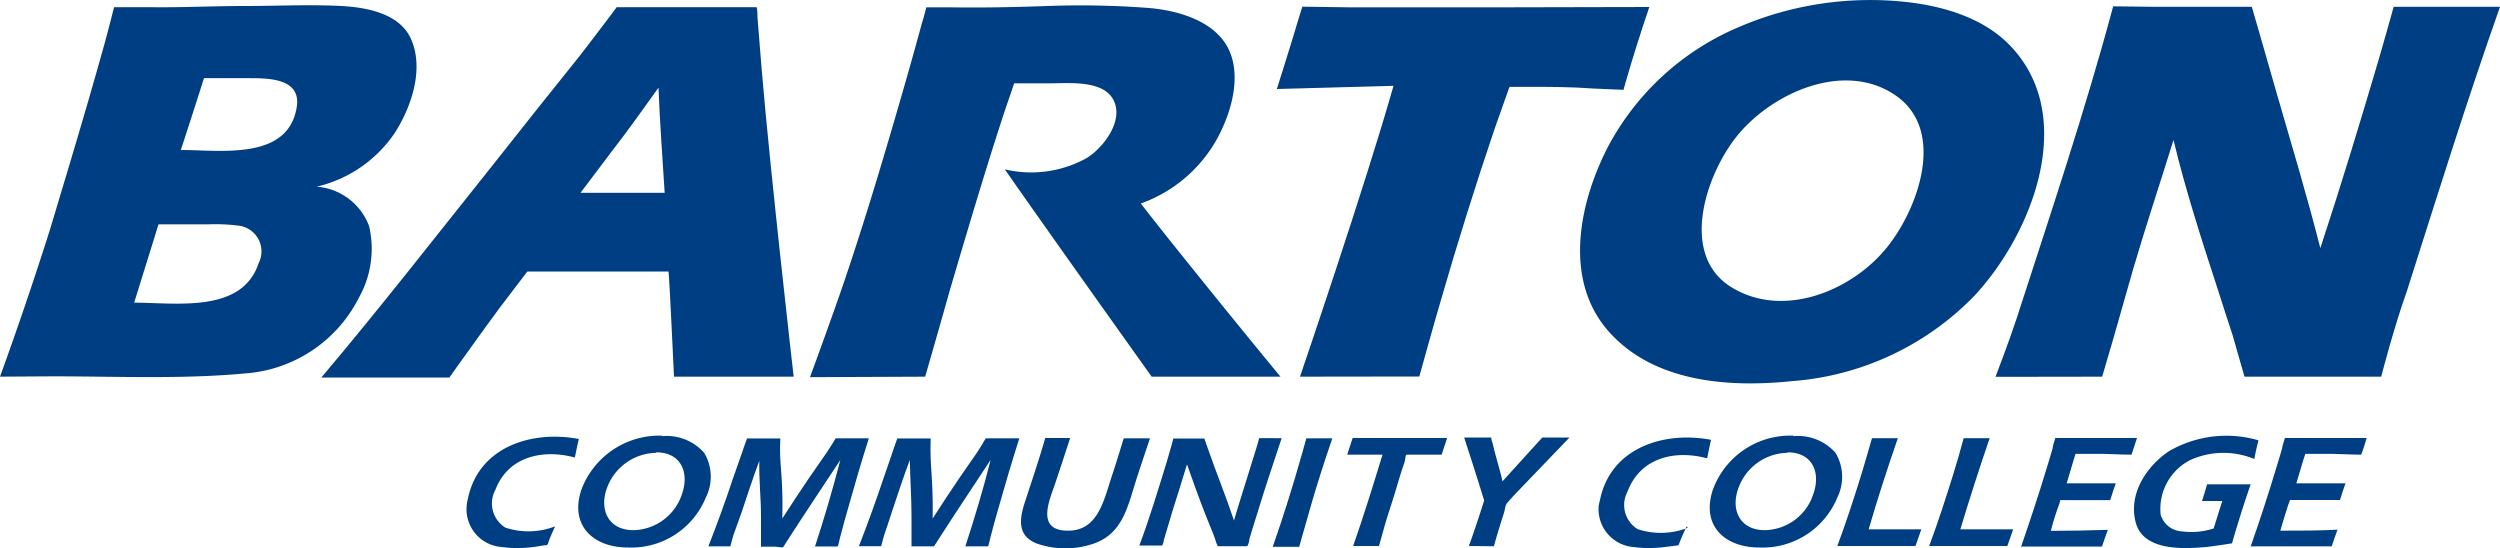
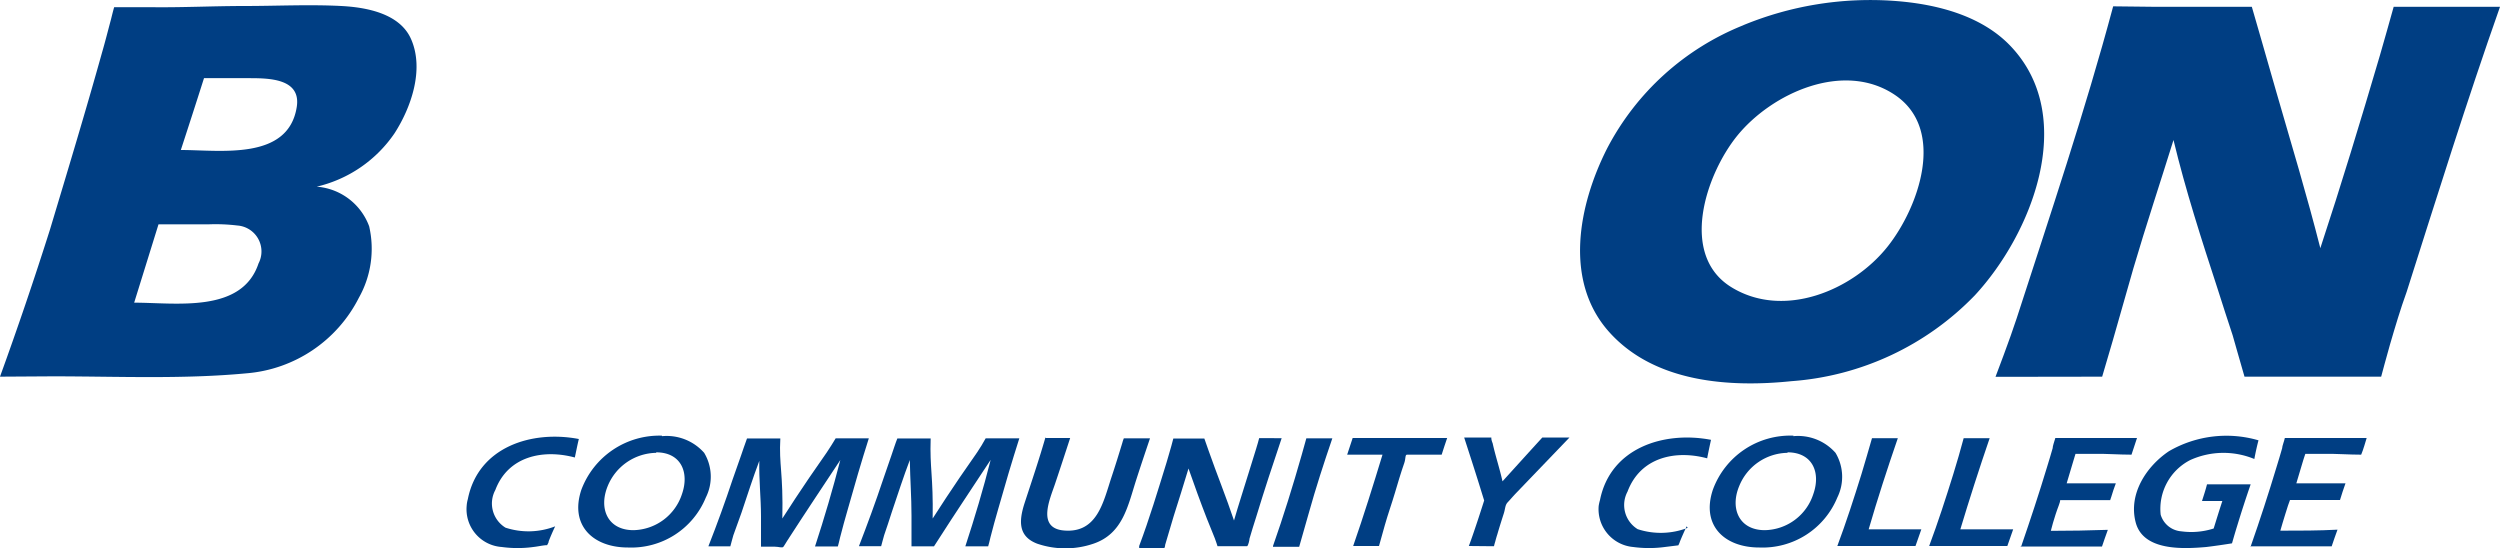
<svg xmlns="http://www.w3.org/2000/svg" viewBox="0 0 150 32.91">
  <defs>
    <style>.cls-1{fill:#003e83;}</style>
  </defs>
  <g id="Layer_2" data-name="Layer 2">
    <g id="Layer_1-2" data-name="Layer 1">
      <g id="Wordmark_BARTON_CC" data-name="Wordmark BARTON CC">
        <g id="Group_776" data-name="Group 776">
          <path id="Path_771" data-name="Path 771" class="cls-1" d="M3.16,22.58c3.86,0,7.78.18,11.62-.18a8.31,8.31,0,0,0,6.75-4.53,6,6,0,0,0,.62-4.29A3.65,3.65,0,0,0,19,11.2,7.79,7.79,0,0,0,23.67,8c1-1.55,1.79-3.83,1-5.64C24,.81,22,.44,20.48.36c-1.93-.1-3.87,0-5.8,0s-3.8.1-5.7.07L7.62.43l-.77,0c-.07.24-.13.49-.19.73-.18.67-.35,1.35-.54,2C5.13,6.71,4.06,10.24,3,13.77Q1.59,18.22,0,22.6Zm6.36-9.12h3a11,11,0,0,1,1.72.07,1.56,1.56,0,0,1,1.27,2.28c-1,3-4.95,2.35-7.46,2.35l1.46-4.7Zm2.72-8.77h2.65c1.22,0,3.21,0,2.91,1.76C17.27,9.64,13.24,9,10.85,9,11.31,7.59,11.78,6.14,12.24,4.69Z" />
-           <path id="Path_772" data-name="Path 772" class="cls-1" d="M27,22.6l.48-.68.8-1.11c.56-.79,1.13-1.56,1.7-2.34l1.66-2.18c.11,0,1.63,0,2.31,0h6.16c.05.25.33,6.31.33,6.31h7.18S46.21,10.3,45.7,4.15c-.08-1-.17-2.06-.25-3.09,0-.21,0-.42-.05-.63H42.72c-1.74,0-3.48,0-5.21,0H37c-.15.2-.46.63-.62.83l-.76,1-.82,1.07C33,5.56,31.26,7.76,29.49,10c-3.38,4.23-6.71,8.51-10.21,12.65,1.33,0,7.51,0,7.69,0ZM36.64,9.17c1-1.29,1.93-2.59,2.87-3.91.08,2.1.24,4.21.37,6.31H34.83l1.81-2.4Z" />
-           <path id="Path_773" data-name="Path 773" class="cls-1" d="M55.51,22.6s1-3.46,1.48-5.19C58,14,59,10.6,60.1,7.22c.21-.66.53-1.56.75-2.22H63c1.07,0,3.08-.2,3.75.9.78,1.26-.56,3-1.58,3.6a6.85,6.85,0,0,1-4.88.66c2.3,3.32,8.81,12.44,8.81,12.44h7.73c-1.74-2.09-6.85-8.39-8.38-10.39a8.51,8.51,0,0,0,4.46-3.68C73.8,7,74.53,4.71,73.74,3s-3-2.37-4.8-2.52A54,54,0,0,0,62.58.37c-1.84.06-3.67.1-5.51.07l-1.49,0c-.09.35-.18.69-.28,1-.25.93-.51,1.86-.77,2.78-1.19,4.16-2.41,8.31-3.79,12.41-.67,2-2.14,6-2.14,6Z" />
-           <path id="Path_774" data-name="Path 774" class="cls-1" d="M85.16,22.59s.85-3.08,1.28-4.53c1-3.46,2.08-6.92,3.24-10.34.29-.84.6-1.67.89-2.51.24,0,.75,0,1,0,1.35,0,2.69,0,4,.1l1.85.08c0-.11.06-.21.11-.43.21-.74.44-1.48.67-2.22s.5-1.55.76-2.32L90,.44c-3,0-6,0-9,0L78.14.4c-.08.26-.24.79-.31,1-.15.48-.29,1-.44,1.45-.25.83-.52,1.66-.78,2.49l7-.19C81.94,11.06,78,22.6,78,22.6Z" />
          <path id="Path_775" data-name="Path 775" class="cls-1" d="M104.61,1.51a15.85,15.85,0,0,0-8.19,7.41c-1.71,3.38-2.61,7.94.13,11s7.27,3.33,10.94,2.95a17,17,0,0,0,11-5.15c3.4-3.67,6.14-10.55,2.27-14.82C119,.94,116.19.23,113.6.05a20,20,0,0,0-9,1.46ZM113.7,5.7c3.09,2.09,1.41,6.76-.44,9.09-2.1,2.65-6.25,4.37-9.38,2.44s-1.55-6.72.34-9.07c2.08-2.57,6.4-4.54,9.48-2.46Z" />
          <path id="Path_776" data-name="Path 776" class="cls-1" d="M126.13,22.6l.64-2.18L128,16.11c.76-2.58,1.61-5.14,2.41-7.71.72,3,1.69,6,2.64,8.91.3.94.6,1.88.91,2.81.11.37.31,1.11.71,2.48h8.2s.38-1.42.53-1.93c.31-1.06.62-2.11,1-3.16C146.22,11.79,148,6.08,150,.41c-1.56,0-3.13,0-4.69,0l-1.69,0c-.21.74-.61,2.19-.83,2.93-1.14,3.87-2.31,7.73-3.57,11.55-.8-3.15-1.74-6.26-2.64-9.37-.46-1.63-1.44-5-1.47-5.11l-3.21,0h-2.5L126.79.38C125.11,6.65,123,12.92,121,19.1c-.38,1.18-1.27,3.51-1.27,3.51Z" />
        </g>
        <g id="Group_777" data-name="Group 777">
          <path id="Path_777" data-name="Path 777" class="cls-1" d="M33.31,31.58q-.21.44-.39.9c0,.09-.06.15-.09.23-.21,0-.55.08-.83.11a7,7,0,0,1-1.89,0A2.27,2.27,0,0,1,28,30.35a1.87,1.87,0,0,1,.07-.4c.62-3.14,3.84-4.15,6.66-3.61-.09.37-.16.74-.24,1.11-1.89-.51-4-.09-4.77,1.95a1.7,1.7,0,0,0,.61,2.26A4.43,4.43,0,0,0,33.31,31.58Z" />
          <path id="Path_778" data-name="Path 778" class="cls-1" d="M39.72,26.17a3,3,0,0,1,2.53,1,2.78,2.78,0,0,1,.1,2.68,4.83,4.83,0,0,1-4.67,3c-2.09,0-3.51-1.32-2.8-3.46a5,5,0,0,1,4.84-3.25Zm-.35,1a3.2,3.2,0,0,0-2.91,2c-.55,1.35,0,2.64,1.55,2.64a3.13,3.13,0,0,0,2.91-2.17c.45-1.3-.06-2.5-1.55-2.5Z" />
          <path id="Path_779" data-name="Path 779" class="cls-1" d="M42.51,32.76c.52-1.32,1-2.65,1.45-4l.51-1.45c.07-.2.25-.74.35-1,.66,0,1.31,0,2,0-.09,1.58.18,2.05.12,4.8.53-.82,1.06-1.64,1.61-2.44l1.06-1.53c.18-.27.37-.57.53-.84h.26c.58,0,1.16,0,1.73,0-.45,1.41-.86,2.83-1.26,4.25-.16.56-.32,1.12-.46,1.68-.08.32-.09.4-.14.56l-.41,0H48.9c.56-1.71,1.07-3.45,1.52-5.19-1.07,1.62-2.14,3.22-3.19,4.85-.1.16-.15.25-.22.35s-.27,0-.54,0-.44,0-.81,0c0-.6,0-1.23,0-1.83,0-1.1-.13-2.22-.1-3.32-.38,1-.72,2.07-1.07,3.11L44,32.12c-.08.26-.12.46-.18.66H42.51Z" />
          <path id="Path_780" data-name="Path 780" class="cls-1" d="M51.54,32.76c.51-1.32,1-2.65,1.45-4,.17-.48.34-1,.5-1.45.07-.2.25-.76.35-1h2c-.06,1.8.16,2.24.12,4.8.53-.82,1.06-1.64,1.61-2.44l1.06-1.53q.27-.4.51-.84h.29c.57,0,1.15,0,1.73,0-.45,1.41-.87,2.83-1.27,4.25-.16.56-.32,1.12-.46,1.68-.07.27-.09.41-.14.55H57.92c.56-1.71,1.08-3.45,1.52-5.19-1.06,1.62-2.14,3.22-3.18,4.85l-.22.34c-.12,0-.29,0-.55,0s-.57,0-.8,0c0-.6,0-1.25,0-1.85,0-1.11-.08-2.11-.1-3.33-.38,1-.73,2.08-1.08,3.12-.15.47-.3.93-.46,1.39-.08.26-.12.46-.18.66H51.54Z" />
          <path id="Path_781" data-name="Path 781" class="cls-1" d="M62.69,26.28h1.52c-.3.92-.6,1.84-.91,2.76s-1.1,2.65.54,2.79c2,.17,2.36-1.72,2.85-3.2.23-.69.44-1.37.65-2.06a2.12,2.12,0,0,1,.09-.27H69c-.28.83-.56,1.66-.83,2.5-.5,1.56-.8,3.22-2.56,3.82a5.22,5.22,0,0,1-3.38,0c-1.15-.44-1.09-1.37-.77-2.39.43-1.32.88-2.64,1.27-4Z" />
-           <path id="Path_782" data-name="Path 782" class="cls-1" d="M68.35,32.76c.62-1.65,1.13-3.35,1.64-5,.09-.33.2-.66.29-1l.12-.45H72c.1,0,.2,0,.26,0,.08.21.16.46.26.74.49,1.4,1.05,2.77,1.52,4.18.29-1,.59-1.91.88-2.86l.45-1.45c.07-.21.12-.42.18-.63H76.9c-.53,1.57-1.05,3.15-1.53,4.73-.14.43-.27.86-.4,1.3,0,.08-.07.4-.14.45H73.05c0-.1-.06-.14-.09-.25s-.1-.32-.16-.47l-.48-1.19c-.39-1-.75-2-1.1-3-.3,1-.59,1.91-.89,2.86l-.51,1.72c0,.13-.06.19-.08.29H68.35Z" />
+           <path id="Path_782" data-name="Path 782" class="cls-1" d="M68.35,32.76c.62-1.65,1.13-3.35,1.64-5,.09-.33.2-.66.29-1l.12-.45H72c.1,0,.2,0,.26,0,.08.21.16.46.26.74.49,1.4,1.05,2.77,1.52,4.18.29-1,.59-1.91.88-2.86l.45-1.45c.07-.21.12-.42.18-.63H76.9c-.53,1.57-1.05,3.15-1.53,4.73-.14.43-.27.86-.4,1.3,0,.08-.07.4-.14.45H73.05s-.1-.32-.16-.47l-.48-1.19c-.39-1-.75-2-1.1-3-.3,1-.59,1.91-.89,2.86l-.51,1.72c0,.13-.06.19-.08.29H68.35Z" />
          <path id="Path_783" data-name="Path 783" class="cls-1" d="M76.38,32.76C77,31,77.58,29.13,78.1,27.3c.06-.23.19-.68.28-1,.48,0,1.06,0,1.56,0-.51,1.49-1,3-1.42,4.51-.13.46-.42,1.47-.57,2-.45,0-1.12,0-1.57,0Z" />
          <path id="Path_784" data-name="Path 784" class="cls-1" d="M81.19,32.76c.63-1.81,1.2-3.64,1.76-5.48-.71,0-1.41,0-2.12,0,.11-.34.23-.69.33-1h5.67c-.12.34-.23.69-.33,1-.47,0-1,0-1.42,0-.32,0-.54,0-.66,0s-.07.22-.16.49c-.21.6-.39,1.21-.57,1.82s-.42,1.28-.6,1.92l-.35,1.25c-.48,0-1.07,0-1.55,0Z" />
          <path id="Path_785" data-name="Path 785" class="cls-1" d="M88.13,32.76c.34-.89.92-2.73.92-2.73l-.31-1c-.29-.93-.59-1.85-.89-2.78.38,0,.68,0,1,0s.32,0,.63,0c0,.08,0,.15.08.35.17.77.42,1.51.59,2.28l1.56-1.72.51-.56.32-.35h1.63L91,29.55c-.24.25-.38.42-.54.59s-.14.38-.23.66-.27.84-.39,1.26c-.05.15-.09.3-.13.45a2.67,2.67,0,0,0-.07.26c-.11,0-.24,0-.46,0Z" />
          <path id="Path_786" data-name="Path 786" class="cls-1" d="M101.2,31.58c-.14.29-.27.59-.4.9a1.33,1.33,0,0,1-.1.24l-.81.1a7.11,7.11,0,0,1-1.9,0,2.28,2.28,0,0,1-2.07-2.46A2.79,2.79,0,0,1,96,30c.63-3.14,3.85-4.15,6.66-3.61-.08.37-.16.74-.23,1.11-1.89-.51-4-.08-4.78,2a1.7,1.7,0,0,0,.61,2.25,4.46,4.46,0,0,0,3-.08Z" />
          <path id="Path_787" data-name="Path 787" class="cls-1" d="M107.6,26.17a3,3,0,0,1,2.53,1,2.8,2.8,0,0,1,.11,2.68,4.85,4.85,0,0,1-4.68,3c-2.09,0-3.5-1.32-2.79-3.46a4.94,4.94,0,0,1,4.84-3.25Zm-.35,1a3.18,3.18,0,0,0-2.9,2c-.56,1.35,0,2.64,1.54,2.64a3.12,3.12,0,0,0,2.91-2.17c.46-1.3-.06-2.5-1.55-2.5Z" />
          <path id="Path_788" data-name="Path 788" class="cls-1" d="M110.24,32.76c.53-1.42,1-2.87,1.45-4.32.21-.72.43-1.43.63-2.15.52,0,1,0,1.55,0-.62,1.8-1.22,3.64-1.75,5.47,1,0,2.11,0,3.16,0-.12.34-.24.68-.35,1h-4.69Z" />
          <path id="Path_789" data-name="Path 789" class="cls-1" d="M115.75,32.76c.53-1.42,1-2.87,1.45-4.32.22-.72.43-1.43.62-2.15q.78,0,1.56,0c-.62,1.81-1.21,3.64-1.76,5.47,1.06,0,2.12,0,3.17,0-.12.34-.24.68-.35,1h-4.69Z" />
          <path id="Path_790" data-name="Path 790" class="cls-1" d="M121.28,32.76c.54-1.57,1.06-3.14,1.54-4.73.11-.38.24-.76.34-1.14,0-.13.09-.37.16-.61h4.9l-.33,1c-.72,0-1.49-.06-2.21-.05-.38,0-.77,0-1.15,0l-.13.43L124,29c1,0,2,0,2.95,0-.1.26-.19.53-.27.8l-.07.21c-.26,0-.7,0-1,0-.57,0-1.38,0-2,0,0,.15-.14.43-.27.84s-.2.64-.29,1q1.71,0,3.42-.06c-.13.34-.24.69-.35,1h-4.9Z" />
          <path id="Path_791" data-name="Path 791" class="cls-1" d="M132.4,29.06q1.32,0,2.64,0c-.28.81-.55,1.64-.8,2.46-.13.42-.21.7-.32,1.08-.42.07-1.12.17-1.54.22-1.38.12-3.79.25-4.24-1.48s.67-3.38,2-4.27a6.87,6.87,0,0,1,5.37-.65c-.1.37-.18.75-.25,1.12a4.84,4.84,0,0,0-3.84.06,3.29,3.29,0,0,0-1.78,3.28,1.4,1.4,0,0,0,1.24,1,4.4,4.4,0,0,0,1.94-.17c.17-.55.34-1.1.52-1.65h-1.22c.1-.32.21-.64.3-1Z" />
          <path id="Path_792" data-name="Path 792" class="cls-1" d="M135.05,32.76c.55-1.57,1.06-3.14,1.54-4.73.11-.38.24-.76.34-1.14,0-.13.11-.38.16-.61H142c-.05.16-.21.73-.33,1-.72,0-1.49-.06-2.21-.05-.38,0-.76,0-1.14,0-.06.16-.11.35-.14.43L137.78,29c1,0,2,0,2.95,0-.1.26-.25.74-.33,1-.27,0-.62,0-1,0-.58,0-1.37,0-2,0-.07.16-.15.43-.28.84s-.19.63-.3,1c1.15,0,2.29,0,3.43-.06-.13.34-.24.69-.35,1h-4.9Z" />
        </g>
      </g>
    </g>
  </g>
</svg>